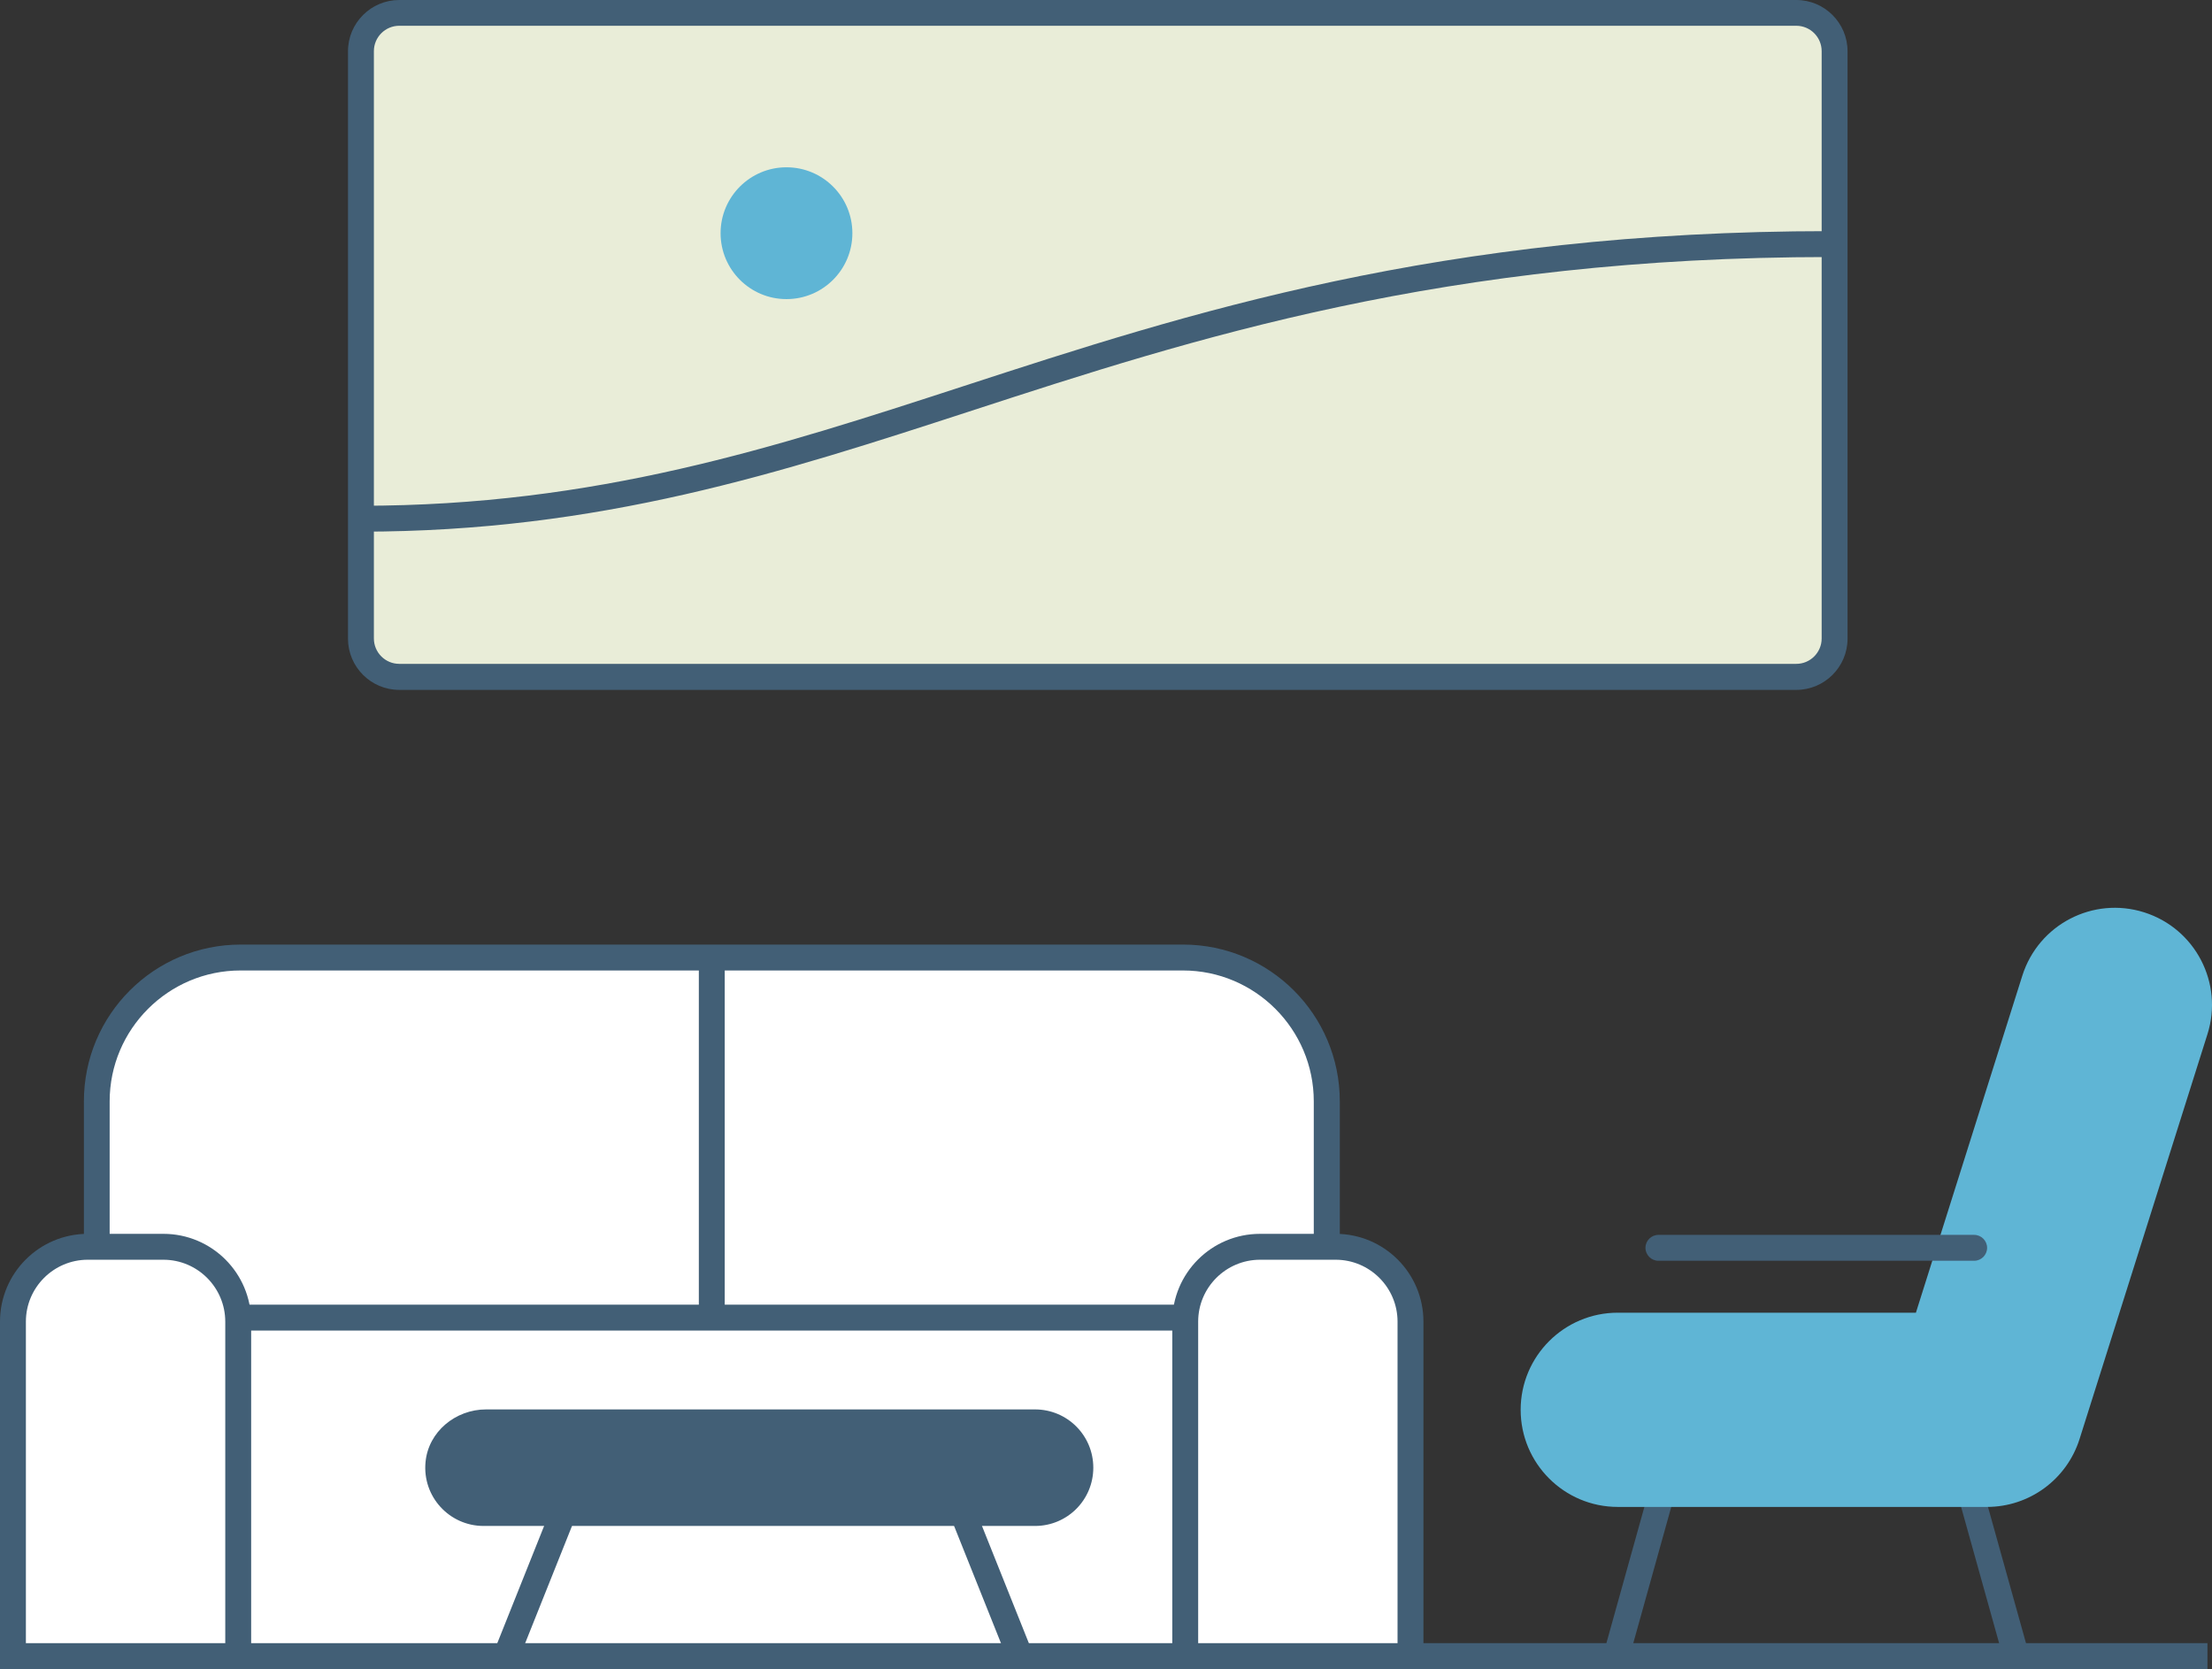
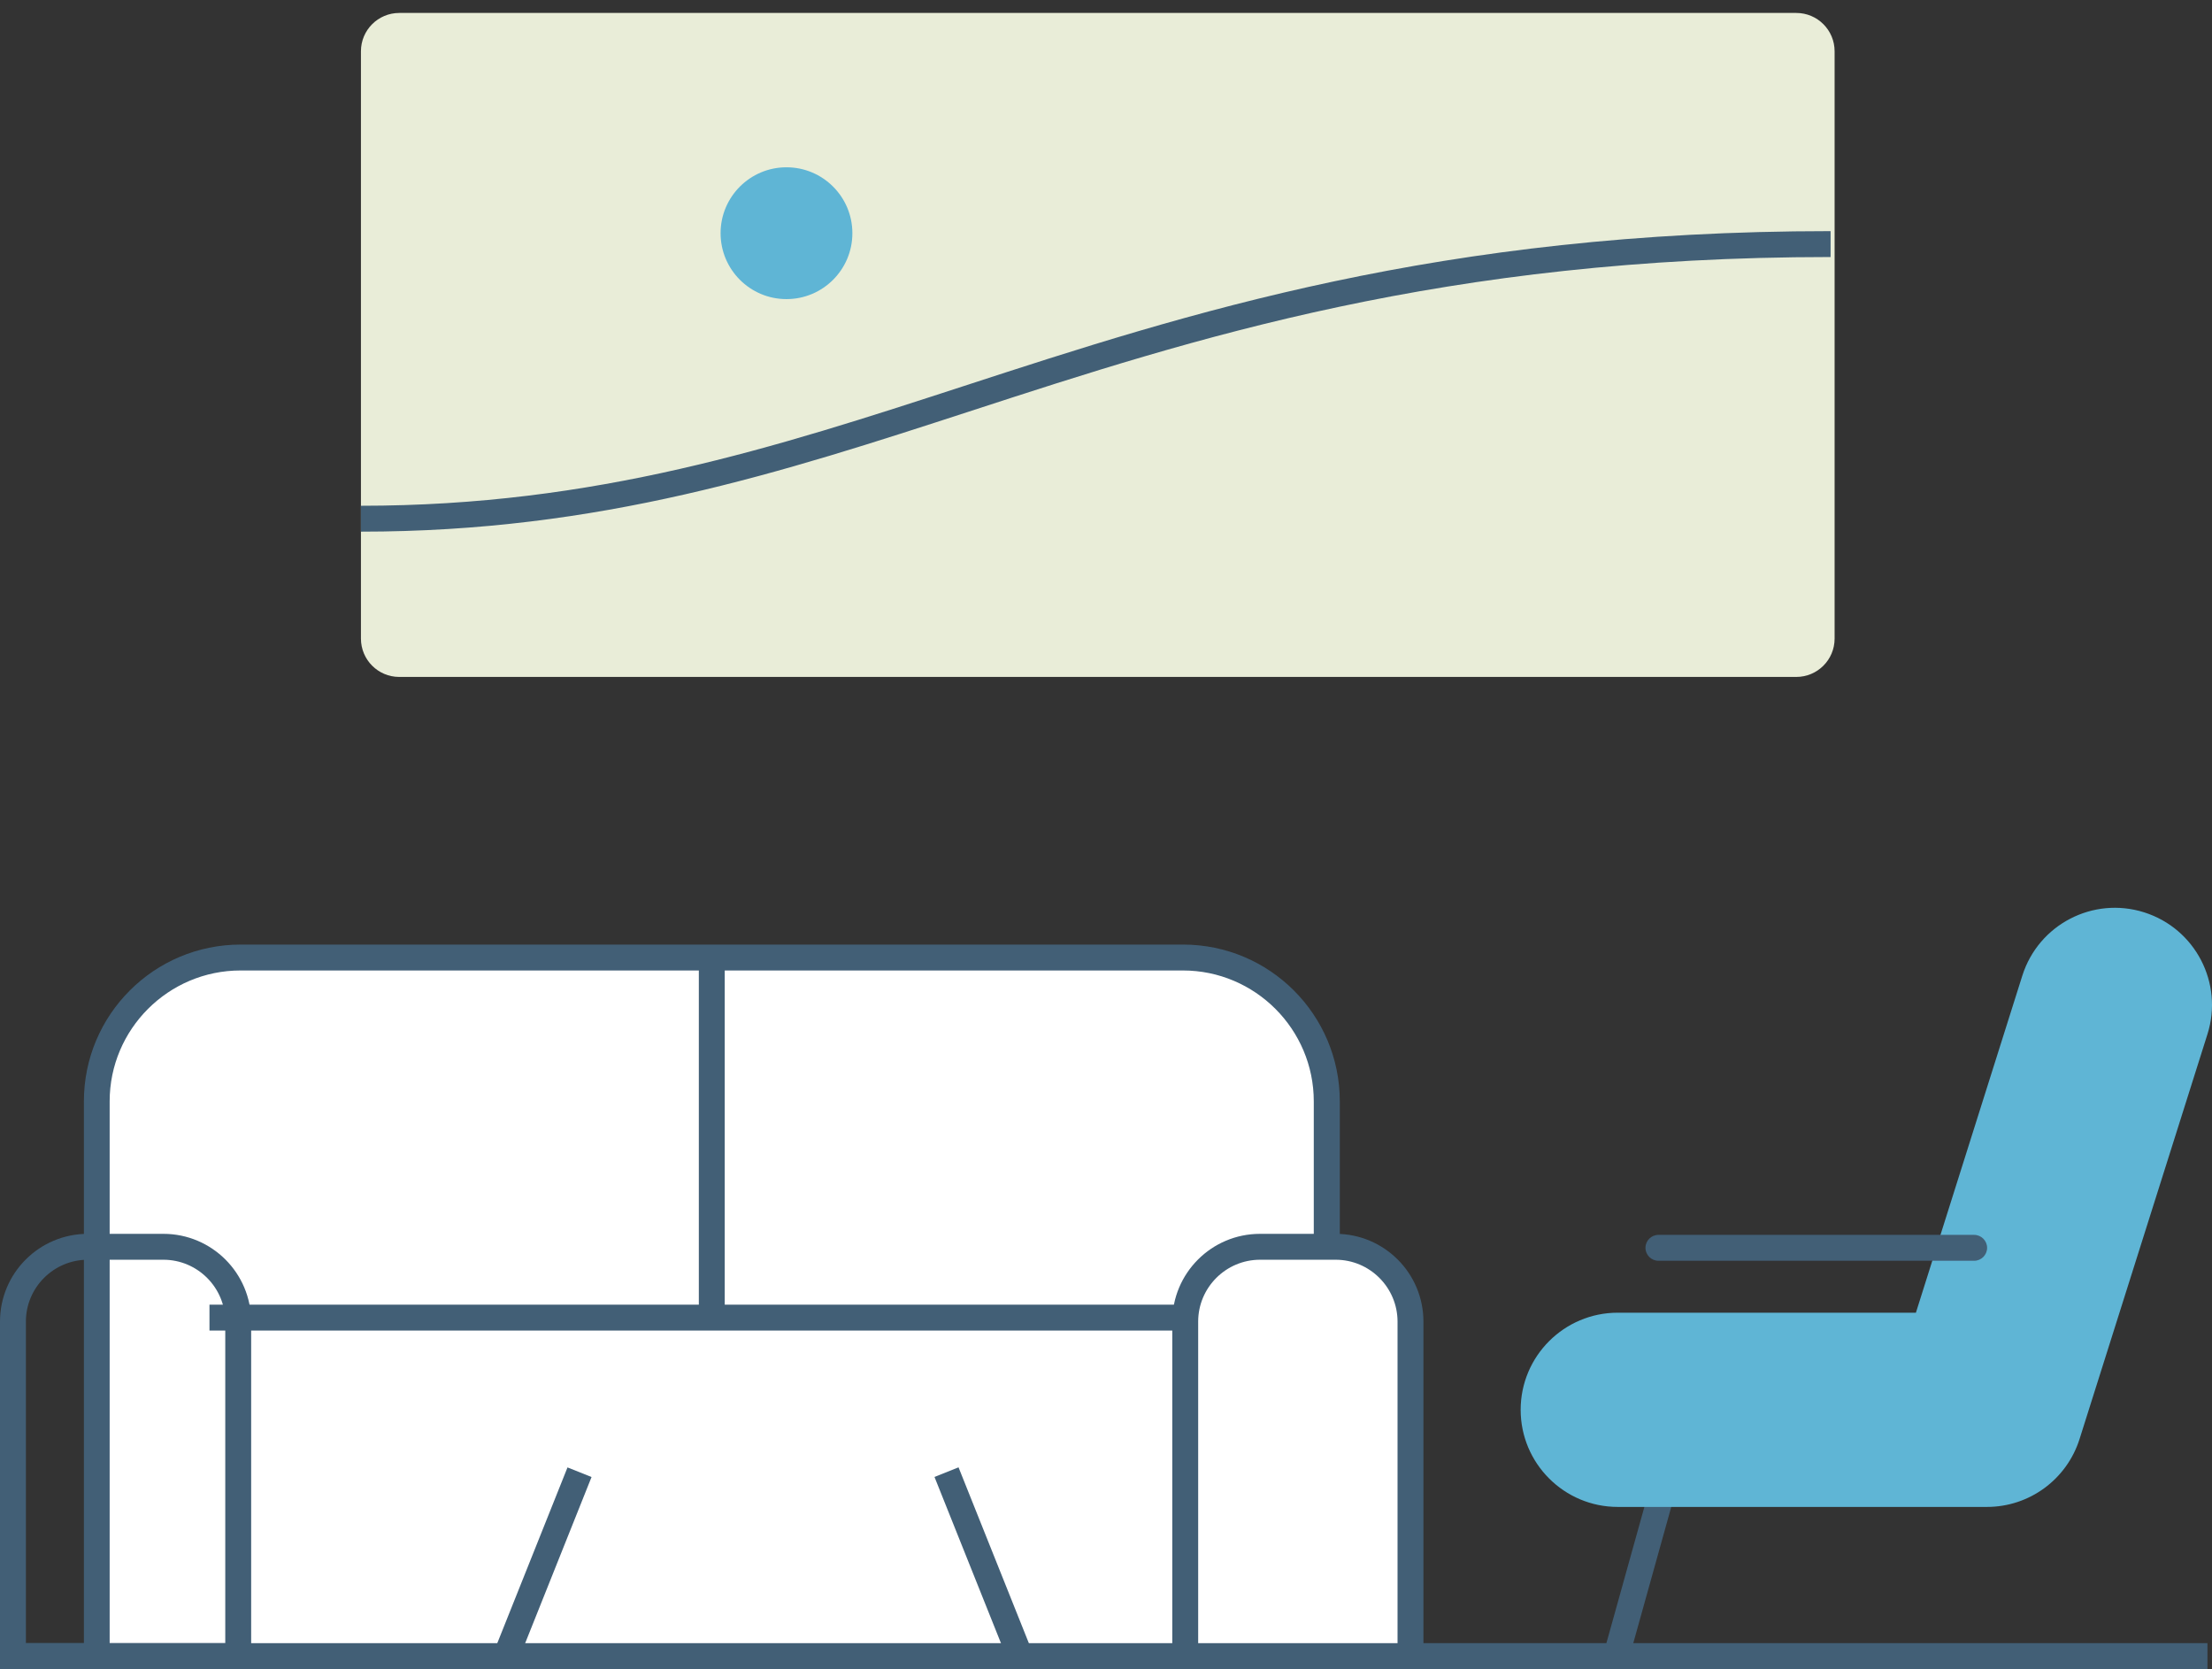
<svg xmlns="http://www.w3.org/2000/svg" id="Warstwa_1" data-name="Warstwa 1" viewBox="0 0 170.861 128.9">
  <rect x="0" y="0" width="170.861" height="128.9" fill="#333333" stroke="none" />
  <defs>
    <style>
      .cls-1 {
        fill: #e9edd8;
      }

      .cls-2 {
        fill: #fff;
      }

      .cls-3 {
        fill: #425f76;
      }

      .cls-4 {
        fill: #5fb5d5;
      }
    </style>
  </defs>
  <rect class="cls-3" x=".12" y="126.9" width="170.39" height="2" />
  <g>
    <g>
      <path class="cls-2" d="M7.47,127.9v-42.84c0-6.13,4.99-11.11,11.11-11.11H91.37c6.13,0,11.11,4.99,11.11,11.11v42.84H7.47Z" />
      <path class="cls-3" d="M91.37,74.95c5.58,0,10.11,4.54,10.11,10.11v41.84H8.47v-41.84c0-5.58,4.54-10.11,10.11-10.11H91.37m0-2H18.59c-6.69,0-12.11,5.42-12.11,12.11v43.84H103.49v-43.84c0-6.69-5.42-12.11-12.11-12.11h-.01Z" />
    </g>
    <rect class="cls-3" x="16.18" y="100.76" width="77.61" height="2" />
    <g>
-       <path class="cls-2" d="M1.01,127.9v-25.83c0-3.19,2.59-5.79,5.79-5.79h5.83c3.19,0,5.79,2.59,5.79,5.79v25.83H1.01Z" />
      <path class="cls-3" d="M12.62,97.29c2.64,0,4.78,2.15,4.78,4.78v24.83H2v-24.83c0-2.64,2.15-4.78,4.78-4.78h5.83m0-2H6.78c-3.75,0-6.78,3.04-6.78,6.78v26.83H19.4v-26.83c0-3.75-3.04-6.78-6.78-6.78h-.01Z" />
    </g>
    <g>
      <path class="cls-2" d="M91.55,127.9v-25.83c0-3.19,2.59-5.79,5.79-5.79h5.83c3.19,0,5.79,2.59,5.79,5.79v25.83h-17.41Z" />
      <path class="cls-3" d="M103.17,97.29c2.64,0,4.78,2.15,4.78,4.78v24.83h-15.4v-24.83c0-2.64,2.15-4.78,4.78-4.78h5.83m0-2h-5.83c-3.75,0-6.78,3.04-6.78,6.78v26.83h19.4v-26.83c0-3.75-3.04-6.78-6.78-6.78h-.01Z" />
    </g>
    <rect class="cls-3" x="53.98" y="73.66" width="2" height="28.1" />
  </g>
  <g>
-     <path class="cls-3" d="M79.95,108.85H37.54c-2.35,0-4.45,1.72-4.67,4.06-.26,2.68,1.85,4.94,4.48,4.94h42.6c2.49,0,4.5-2.01,4.5-4.5h0c0-2.49-2.01-4.5-4.5-4.5Z" />
    <rect class="cls-3" x="34.303" y="119.786" width="15.26" height="2" transform="translate(-85.79 114.909) rotate(-68.22)" />
    <rect class="cls-3" x="74.945" y="113.149" width="2" height="15.26" transform="translate(-39.422 36.841) rotate(-21.8)" />
  </g>
  <g>
    <rect class="cls-3" x="117.174" y="117.732" width="20.45" height="2" transform="translate(-21.188 209.56) rotate(-74.42)" />
-     <rect class="cls-3" x="152.178" y="108.516" width="2" height="20.45" transform="translate(-26.276 45.536) rotate(-15.59)" />
    <path class="cls-4" d="M153.49,116.38h-28.53c-4.14,0-7.5-3.36-7.5-7.5s3.36-7.5,7.5-7.5h23.03l8.22-26.03c1.25-3.95,5.46-6.14,9.41-4.89s6.14,5.46,4.89,9.41l-9.88,31.27c-.99,3.12-3.88,5.24-7.15,5.24l.01-0Z" />
-     <path class="cls-3" d="M152.49,97.37h-24.39c-.55,0-1-.45-1-1s.45-1,1-1h24.39c.55,0,1,.45,1,1s-.45,1-1,1Z" />
+     <path class="cls-3" d="M152.49,97.37h-24.39c-.55,0-1-.45-1-1s.45-1,1-1h24.39c.55,0,1,.45,1,1s-.45,1-1,1" />
  </g>
  <g>
    <g>
      <path class="cls-1" d="M138.75,52.28H30.84c-1.64,0-2.96-1.33-2.96-2.96V3.96c0-1.64,1.33-2.96,2.96-2.96h107.91c1.64,0,2.96,1.33,2.96,2.96V49.32c0,1.64-1.33,2.96-2.96,2.96Z" />
-       <path class="cls-3" d="M138.75,53.28H30.84c-2.19,0-3.96-1.78-3.96-3.96V3.96c0-2.19,1.78-3.96,3.96-3.96h107.91c2.19,0,3.96,1.78,3.96,3.96V49.32c0,2.19-1.78,3.96-3.96,3.96ZM30.84,1.99c-1.08,0-1.96,.88-1.96,1.96V49.31c0,1.08,.88,1.96,1.96,1.96h107.91c1.08,0,1.96-.88,1.96-1.96V3.95c0-1.08-.88-1.96-1.96-1.96H30.84Z" />
    </g>
    <circle class="cls-4" cx="60.75" cy="18.01" r="5.09" />
    <path class="cls-3" d="M27.88,41.06v-2c18.16,0,31.96-4.49,46.58-9.25,17.22-5.61,36.74-11.96,66.94-11.96v2c-29.88,0-49.24,6.3-66.32,11.86-14.77,4.81-28.72,9.35-47.2,9.35Z" />
  </g>
</svg>